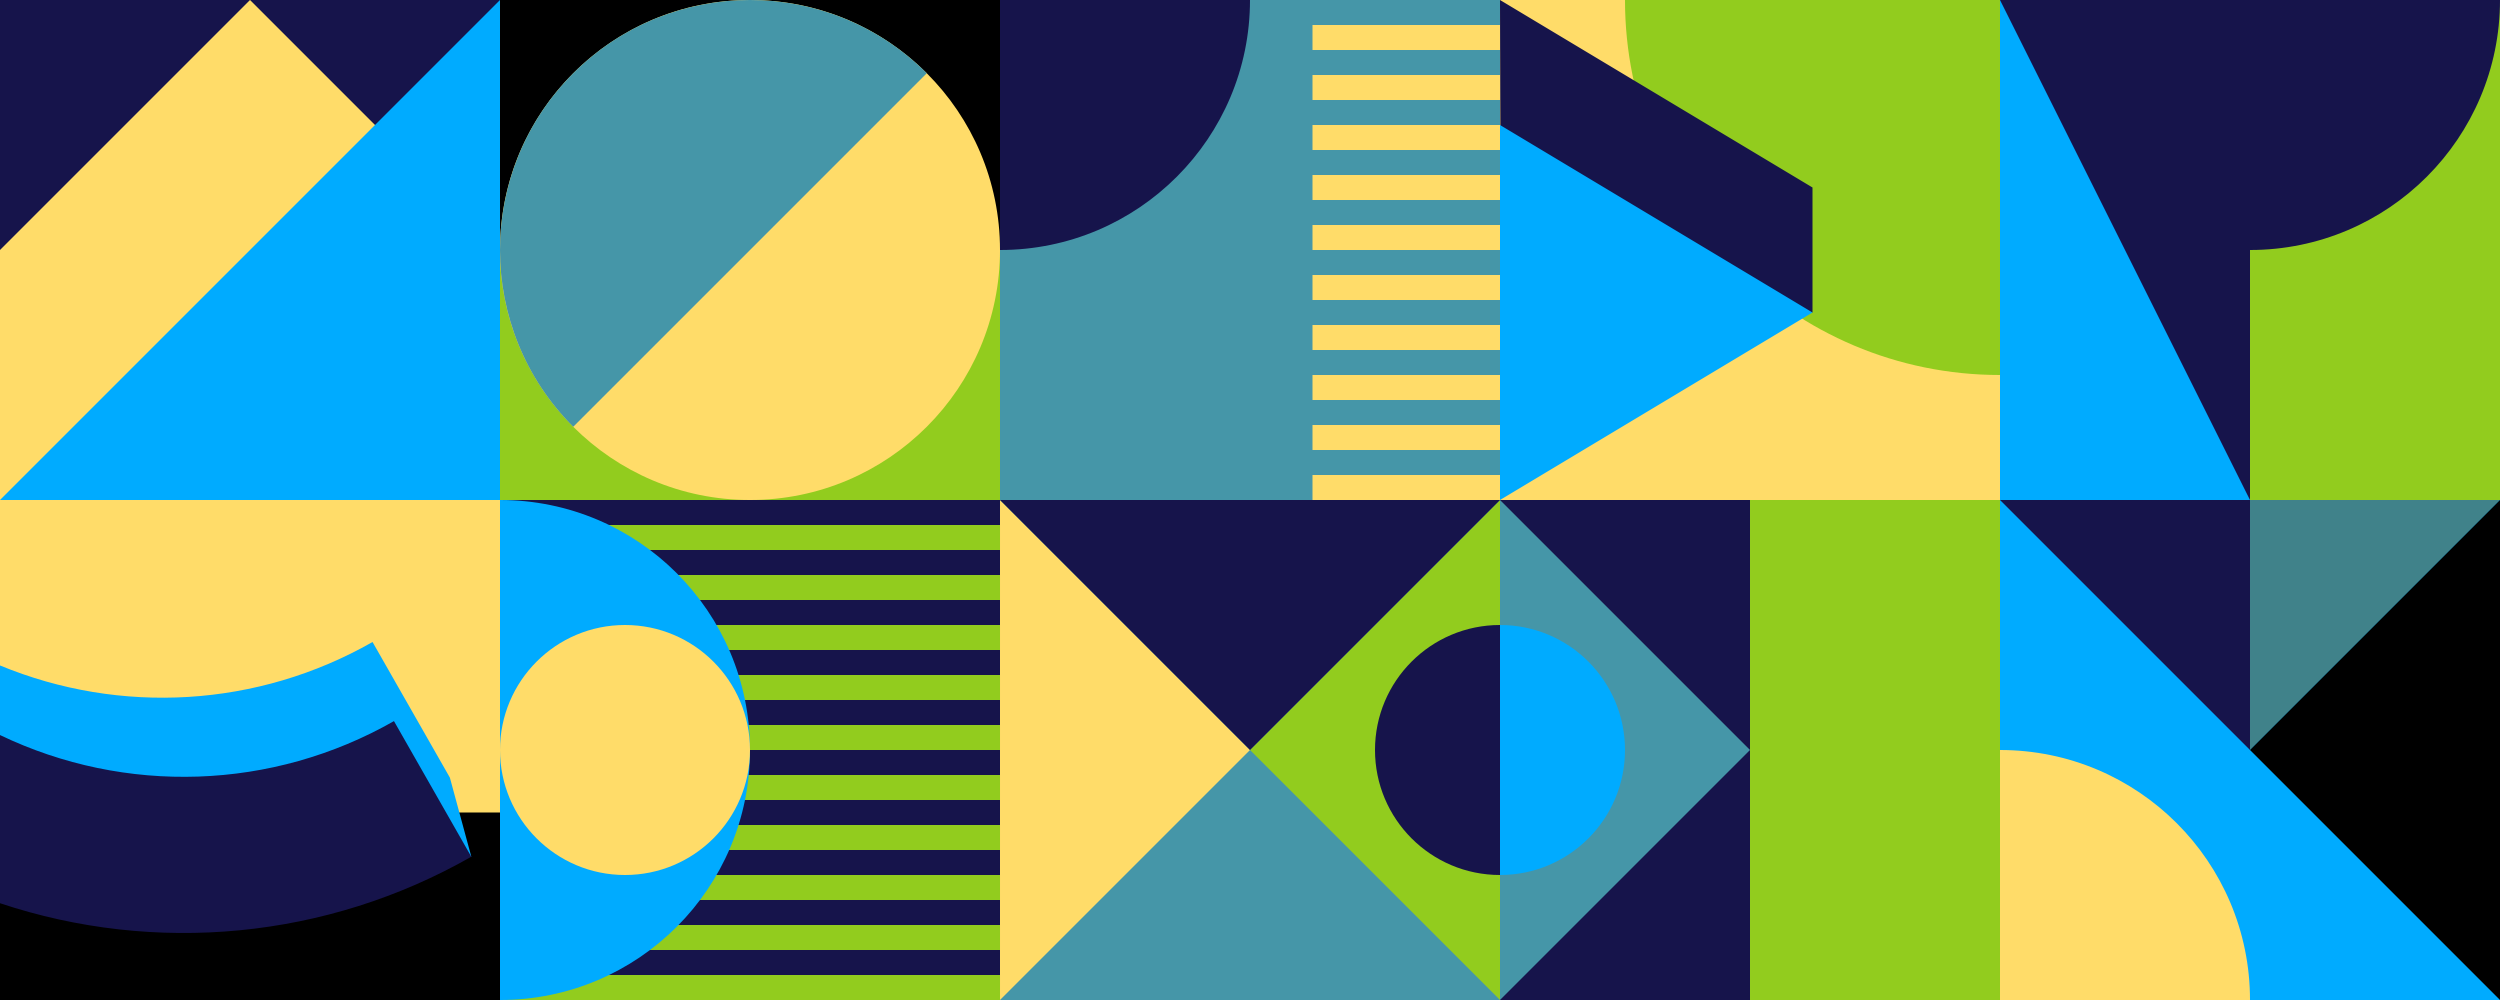
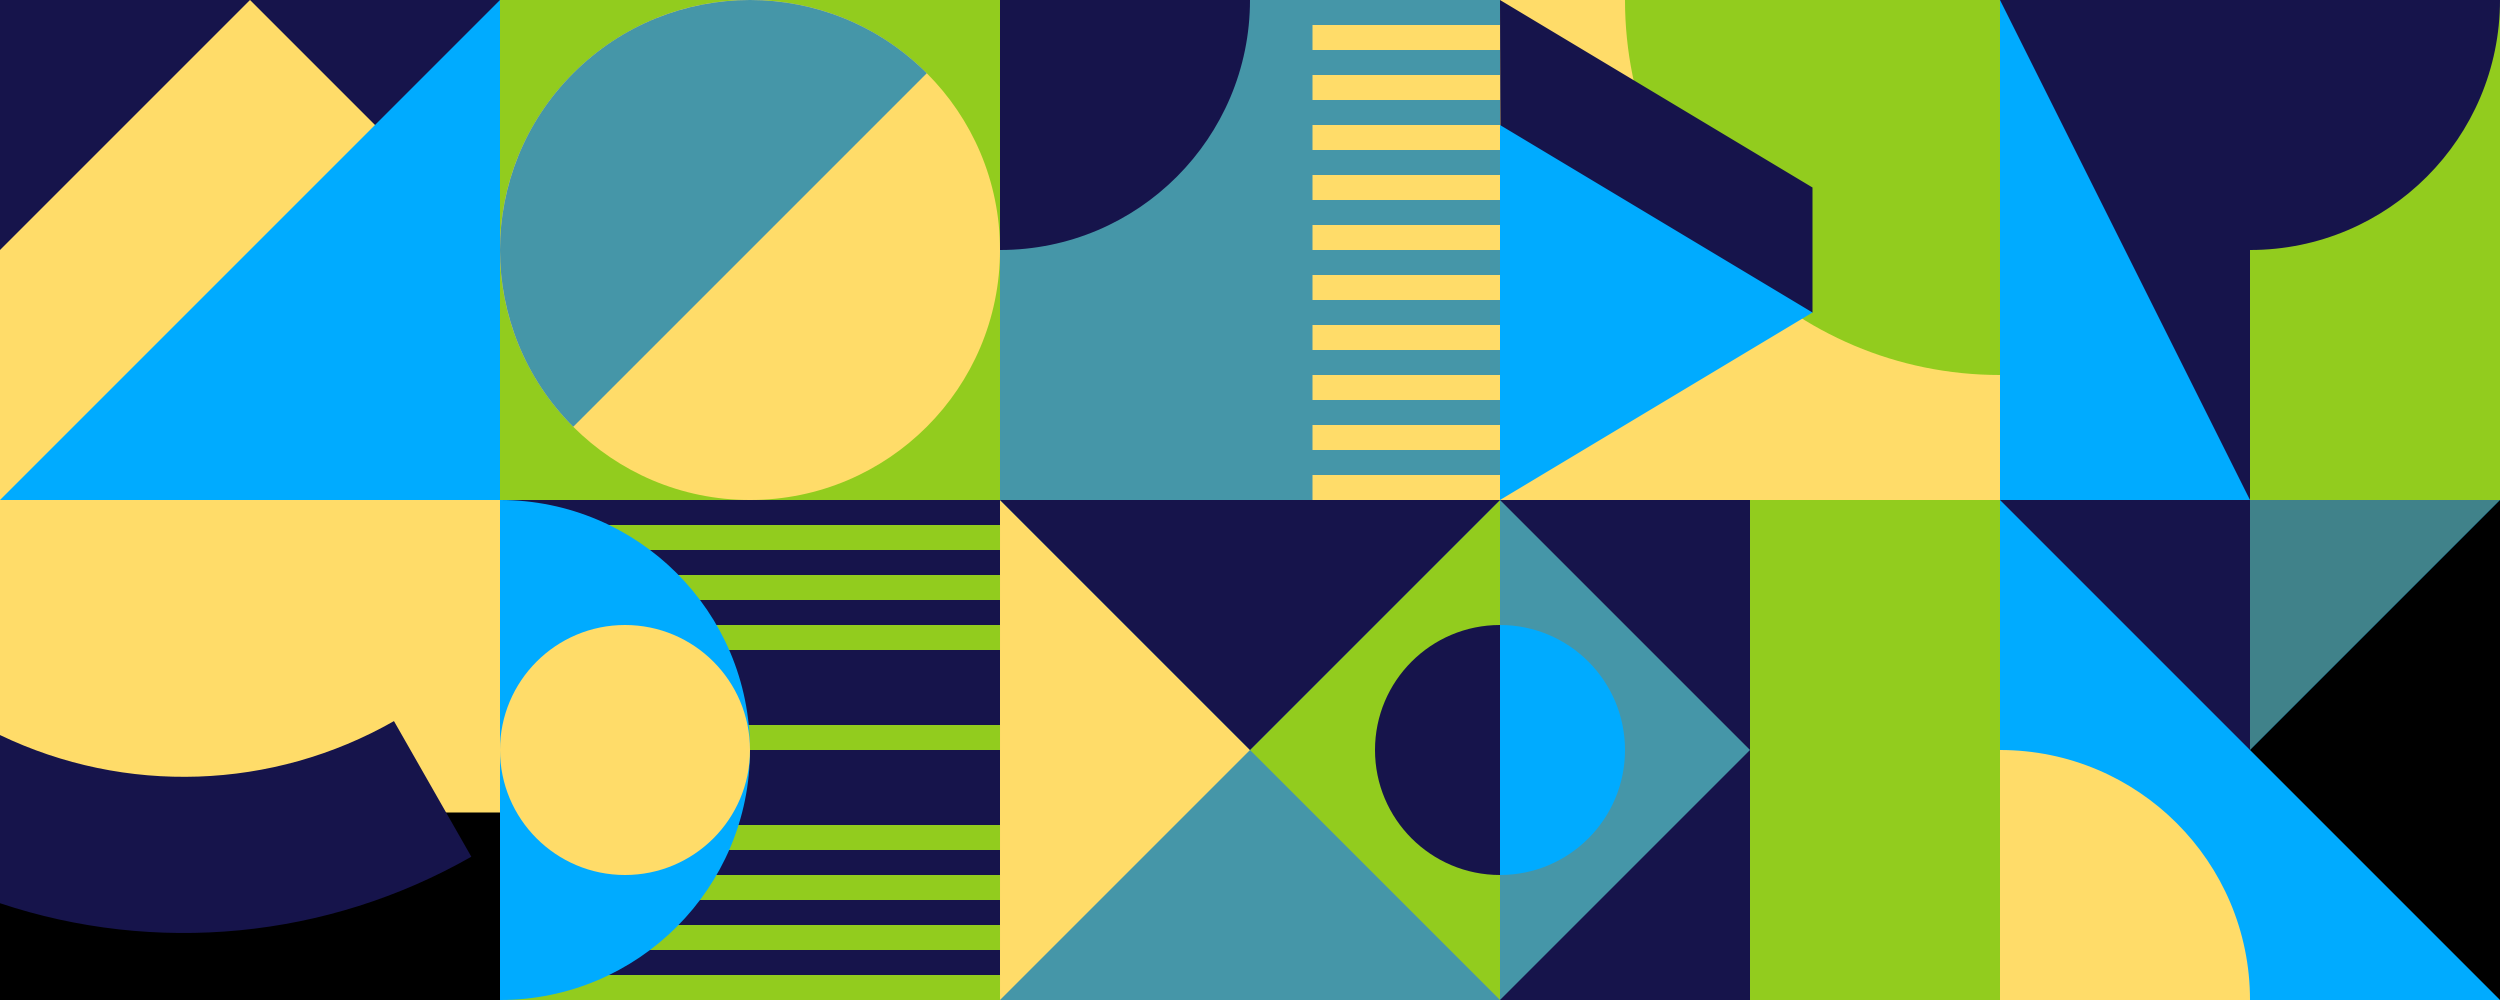
<svg xmlns="http://www.w3.org/2000/svg" id="b" data-name="Layer 2" viewBox="0 0 200 80">
  <defs>
    <style>
      .n {
        fill: #4596a8;
      }

      .n, .o, .p, .q, .r, .s, .t {
        stroke-width: 0px;
      }

      .o {
        fill: #40828a;
      }

      .p {
        fill: #16144b;
      }

      .q {
        fill: #92cc1e;
      }

      .r {
        fill: #ffdc69;
      }

      .s {
        fill: #transparent;
      }

      .t {
        fill: #00abff;
      }
    </style>
  </defs>
  <g id="c" data-name="Optimist">
    <g id="d" data-name="10">
      <rect class="t" x="160" y="40" width="40" height="40" />
      <polygon class="p" points="180 60 180 40 160 40 180 60" />
      <polygon class="o" points="200 40 180 40 180 60 200 40" />
      <path class="r" d="m180,80c0-11.046-8.954-20-20-20v20s20,0,20,0Z" />
      <polygon class="s" points="200 40 180 60 200 80 200 40" />
    </g>
    <g id="e" data-name="9">
      <rect class="q" x="120" y="40" width="40" height="40" />
      <rect class="p" x="120" y="40" width="20" height="40" transform="translate(260 120) rotate(180)" />
      <polygon class="n" points="120 80 140 60 120 40 120 80" />
      <path class="t" d="m130,60c0-5.523-4.477-10-10-10v20c5.523,0,10-4.477,10-10Z" />
    </g>
    <g id="f" data-name="8">
      <rect class="n" x="80" y="40" width="40" height="40" />
      <polygon class="r" points="80 80 100 60 80 40 80 80" />
      <polygon class="q" points="120 40 100 60 120 80 120 40" />
      <polygon class="p" points="80 40 100 60 120 40 80 40" />
      <path class="p" d="m110,60c0,5.523,4.477,10,10,10v-20c-5.523,0-10,4.477-10,10Z" />
    </g>
    <g id="g" data-name="7">
      <rect class="p" x="40" y="40" width="40" height="40" />
      <g>
        <rect class="q" x="40.001" y="78" width="40" height="2" />
        <rect class="q" x="40.001" y="74" width="40" height="2" />
        <rect class="q" x="40.001" y="70" width="40" height="2" />
        <rect class="q" x="40.001" y="66" width="40" height="2" />
-         <rect class="q" x="40.001" y="62" width="40" height="2" />
        <rect class="q" x="40.001" y="58" width="40" height="2" />
-         <rect class="q" x="40.001" y="54" width="40" height="2" />
        <rect class="q" x="40.001" y="50" width="40" height="2" />
        <rect class="q" x="40.001" y="46" width="40" height="2" />
        <rect class="q" x="40.001" y="42" width="40" height="2" />
      </g>
      <path class="t" d="m60,60c0-11.046-8.954-20-20-20v40c11.046,0,20-8.954,20-20Z" />
      <circle class="r" cx="50" cy="60" r="10" />
    </g>
    <g id="h" data-name="6">
      <rect class="r" y="40" width="40" height="40" />
      <rect class="s" y="65" width="40" height="15" />
-       <path class="t" d="m29.802,51.361c-9.178,5.235-20.184,5.854-29.802,1.876v13.215c11.585,3.37,37.706,2.083,37.706,2.083l-1.716-6.326s-4.125-7.232-6.188-10.849Z" />
      <path class="p" d="m0,72.257v-13.453c10.005,4.801,21.79,4.432,31.517-1.116,2.063,3.616,4.125,7.232,6.188,10.849-11.589,6.61-25.315,7.851-37.706,3.72Z" />
    </g>
    <g id="i" data-name="5">
      <rect class="p" x="160" y="0" width="40" height="40" />
      <polygon class="t" points="160 40 180 40 160 0 160 40" />
      <path class="q" d="m180,20v20h20V0c0,11.046-8.954,20-20,20Z" />
    </g>
    <g id="j" data-name="4">
      <rect class="r" x="120" y="0" width="40" height="40" />
      <path class="q" d="m130,0c0,16.569,13.431,30,30,30V0s-30,0-30,0Z" />
      <polygon class="p" points="120 0 145 15 145 25 120.072 25 120 0" />
      <polygon class="t" points="120 40 145 25 120 10 120 40" />
    </g>
    <g id="k" data-name="3">
      <rect class="n" x="80" y="0" width="40" height="40" />
      <path class="p" d="m80,20c11.046,0,20-8.954,20-20h-20s0,20,0,20Z" />
      <rect class="r" x="105" y="38" width="15" height="2" />
      <rect class="r" x="105" y="34" width="15" height="2" />
      <rect class="r" x="105" y="30" width="15" height="2" />
      <rect class="r" x="105" y="26" width="15" height="2" />
      <rect class="r" x="105" y="22" width="15" height="2" />
      <rect class="r" x="105" y="18" width="15" height="2" />
      <rect class="r" x="105" y="14" width="15" height="2" />
      <rect class="r" x="105" y="10" width="15" height="2" />
      <rect class="r" x="105" y="6" width="15" height="2" />
      <rect class="r" x="105" y="2" width="15" height="2" />
    </g>
    <g id="l" data-name="2">
      <rect class="q" x="40" y="0" width="40" height="40" />
-       <rect class="s" x="40" y="0" width="40" height="20" />
      <circle class="r" cx="60" cy="20" r="20" />
      <path class="n" d="m45.858,5.858c-7.811,7.811-7.811,20.474,0,28.284l28.284-28.284c-7.811-7.811-20.474-7.811-28.284,0Z" />
    </g>
    <g id="m" data-name="1">
      <rect class="p" y="0" width="40" height="40" />
      <polygon class="r" points="40 20 20 0 0 20 0 20 0 40 40 40 40 20 40 20" />
      <polygon class="t" points="40 0 40 40 0 40 40 0" />
    </g>
  </g>
</svg>